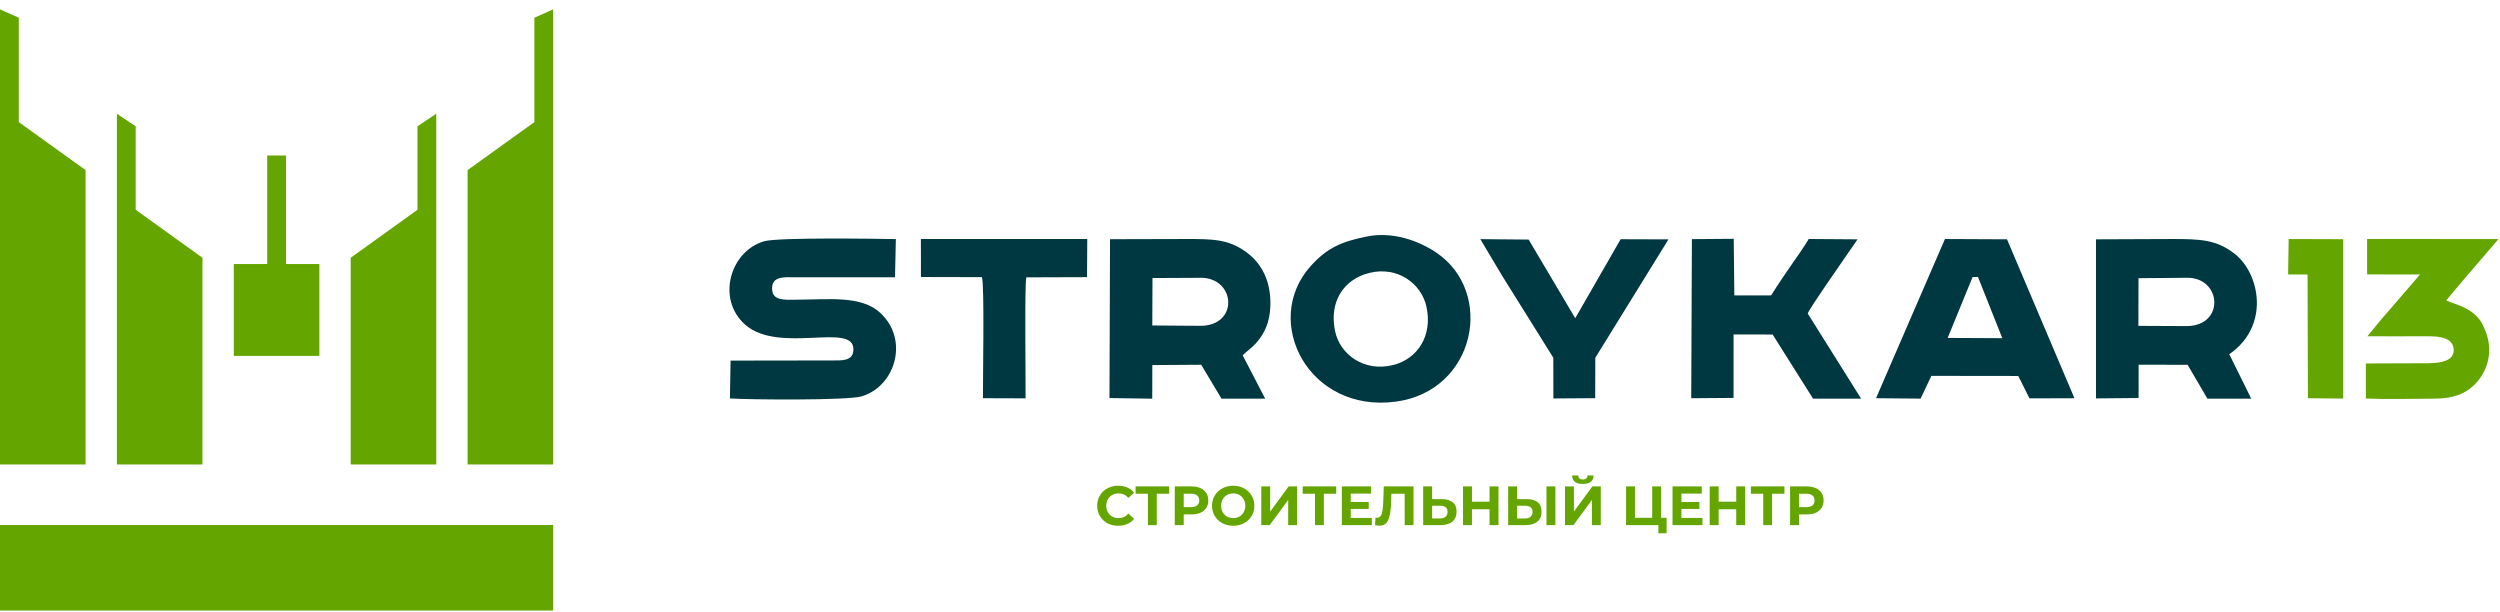
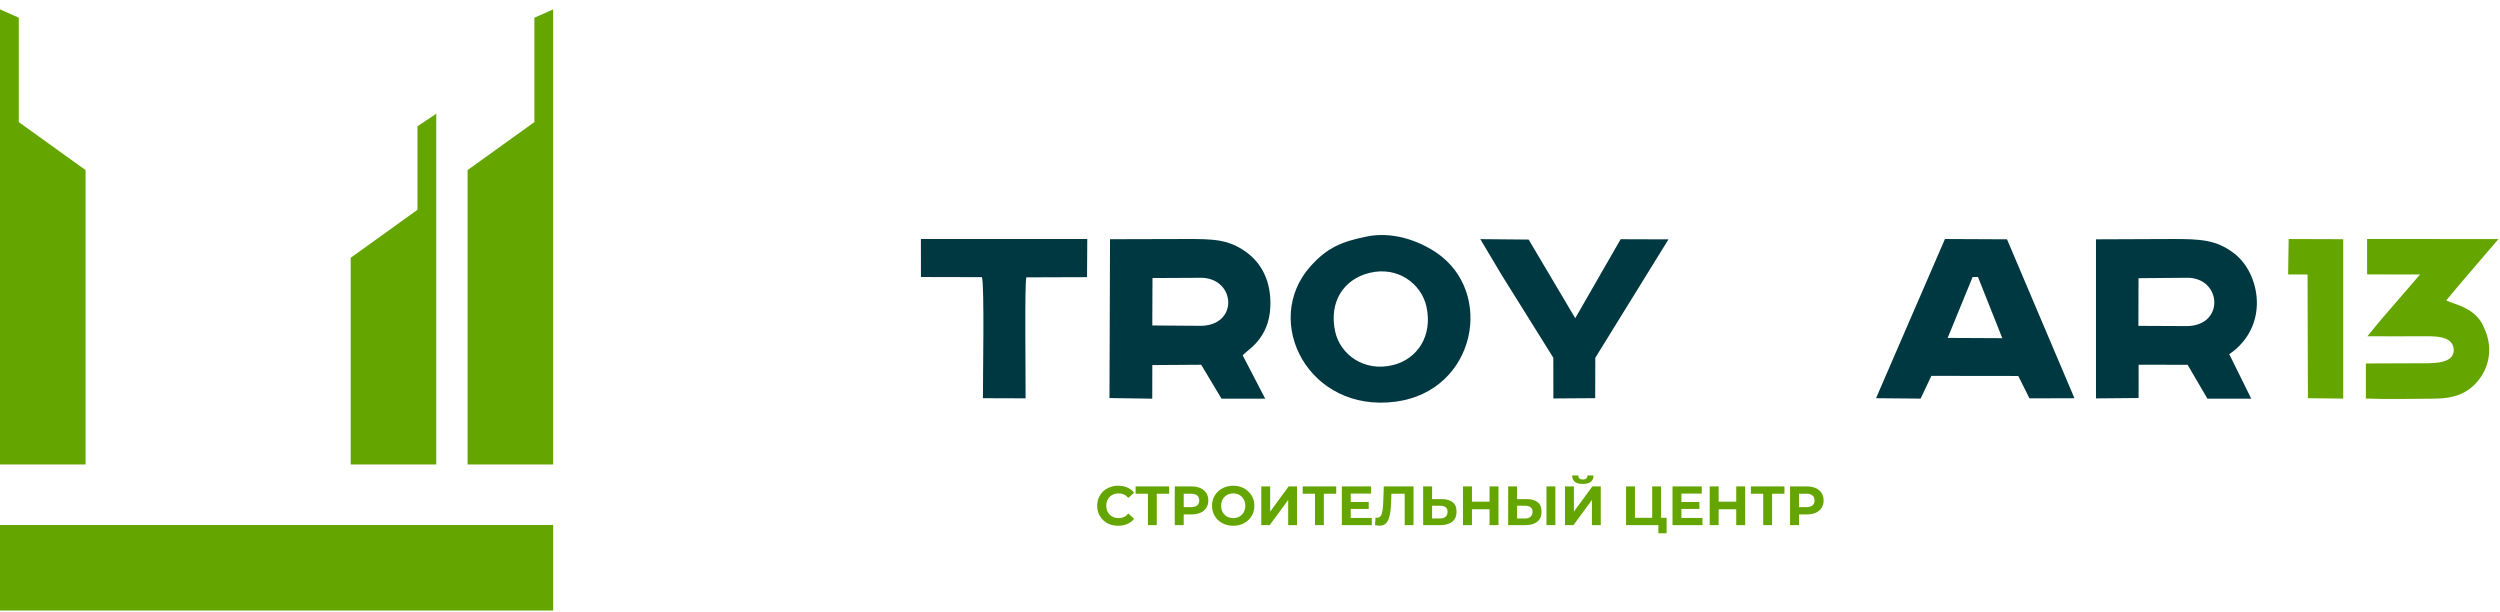
<svg xmlns="http://www.w3.org/2000/svg" width="200" height="49" viewBox="0 0 200 49" fill="none">
  <g clip-path="url(#clip0_174_3)">
-     <path fill-rule="evenodd" clip-rule="evenodd" d="M18.703 21.123V28.471H25.55V21.123H22.878V12.44H21.375V21.123H18.703Z" fill="#64A500" />
    <path fill-rule="evenodd" clip-rule="evenodd" d="M0 48.844H44.254V41.998H0V48.844Z" fill="#64A500" />
    <path fill-rule="evenodd" clip-rule="evenodd" d="M37.406 13.608V37.155H44.253V0.75L42.75 1.418V9.767L37.406 13.608Z" fill="#64A500" />
    <path fill-rule="evenodd" clip-rule="evenodd" d="M28.055 20.622V37.155H34.901V9.1L33.398 10.102V16.781L28.055 20.622Z" fill="#64A500" />
    <path fill-rule="evenodd" clip-rule="evenodd" d="M6.847 13.608V37.155H0V0.75L1.503 1.418V9.767L6.847 13.608Z" fill="#64A500" />
-     <path fill-rule="evenodd" clip-rule="evenodd" d="M16.198 20.622V37.155H9.352V9.1L10.854 10.102V16.781L16.198 20.622Z" fill="#64A500" />
    <path fill-rule="evenodd" clip-rule="evenodd" d="M189.367 21.548L189.37 21.954L193.605 21.956L190.43 25.635L189.394 26.899C190.735 26.914 192.08 26.902 193.421 26.902C194.618 26.902 196.3 26.762 196.3 28.044C196.244 29.165 194.531 29.062 193.325 29.062L189.27 29.077L189.271 31.882C190.99 31.959 192.838 31.893 194.568 31.895C196.337 31.898 197.441 31.494 198.317 30.367C199.164 29.277 199.418 27.766 198.773 26.334C198.167 24.621 196.374 24.38 195.698 24.034L196.708 22.824L199.876 19.124L189.367 19.121L189.367 21.548Z" fill="#64A500" />
    <path fill-rule="evenodd" clip-rule="evenodd" d="M183.093 19.122L183.049 21.954L184.604 21.961L184.633 31.856L187.458 31.887L187.458 19.136L183.093 19.122Z" fill="#64A500" />
-     <path fill-rule="evenodd" clip-rule="evenodd" d="M58.447 28.848L58.394 31.876C60.012 31.982 67.751 32.039 68.896 31.716C71.593 30.954 72.774 27.219 70.429 25.037C68.888 23.603 66.286 23.972 63.592 23.977C62.736 23.978 61.77 24.075 61.767 23.074C61.764 22.065 62.778 22.18 63.592 22.181L71.602 22.179L71.668 19.127C69.971 19.098 62.257 18.983 61.141 19.299C58.427 20.067 57.269 23.934 59.632 25.988C62.339 28.343 68.307 25.745 68.273 27.952C68.258 28.914 67.362 28.837 66.46 28.836L58.447 28.848V28.848Z" fill="#003841" />
    <path fill-rule="evenodd" clip-rule="evenodd" d="M92.199 22.243L96.194 22.223C98.836 22.343 99.091 25.996 96.1 26.066L92.184 26.037L92.199 22.243ZM88.758 31.843L92.18 31.895L92.186 29.206L96.096 29.18L97.721 31.895L101.217 31.895L99.417 28.431C99.733 28.004 101.528 27.176 101.628 24.515C101.703 22.535 100.952 21.122 99.794 20.241C98.305 19.106 96.992 19.121 94.853 19.121L88.802 19.137L88.758 31.843L88.758 31.843Z" fill="#003841" />
    <path fill-rule="evenodd" clip-rule="evenodd" d="M171.081 22.255L175.069 22.221C177.738 22.303 177.967 26.035 174.972 26.087L171.072 26.069L171.081 22.255H171.081ZM167.678 31.872L171.087 31.841L171.09 29.179L175.009 29.183L176.594 31.895L180.1 31.895L178.342 28.336C181.624 26.084 180.811 21.858 178.731 20.27C177.299 19.178 176.044 19.121 173.822 19.121L167.678 19.146L167.678 31.872L167.678 31.872Z" fill="#003841" />
    <path fill-rule="evenodd" clip-rule="evenodd" d="M109.527 21.838C111.808 21.265 113.714 22.692 114.117 24.536C114.631 26.884 113.377 28.705 111.485 29.194C109.15 29.796 107.211 28.375 106.81 26.508C106.301 24.136 107.507 22.346 109.527 21.838ZM109.354 18.919C107.369 19.321 106.183 19.797 104.839 21.303C100.909 25.706 104.689 33.07 111.672 32.131C118.076 31.27 119.618 23.341 114.864 20.18C113.447 19.239 111.394 18.507 109.354 18.919H109.354Z" fill="#003841" />
    <path fill-rule="evenodd" clip-rule="evenodd" d="M155.813 27.034L157.809 22.159L158.238 22.157L160.184 27.055L155.813 27.034V27.034ZM150.082 31.857L153.649 31.889L154.509 30.069L161.462 30.078L162.357 31.869L165.956 31.858L160.56 19.144L155.596 19.121L150.082 31.857L150.082 31.857Z" fill="#003841" />
-     <path fill-rule="evenodd" clip-rule="evenodd" d="M135.299 31.858L138.684 31.833L138.685 26.756L141.81 26.761L145.046 31.894L148.89 31.892L144.62 25.085C144.597 24.878 148.133 19.853 148.604 19.147L144.699 19.119C144.324 19.767 143.683 20.652 143.17 21.396C142.279 22.686 141.686 23.634 141.686 23.634L138.747 23.632L138.697 19.105L135.352 19.131L135.299 31.858V31.858Z" fill="#003841" />
    <path fill-rule="evenodd" clip-rule="evenodd" d="M124.271 31.877L127.616 31.853L127.625 28.621L133.478 19.149L129.652 19.137L126.02 25.457L122.291 19.166L118.424 19.13L120.163 22.048L124.265 28.619L124.271 31.877Z" fill="#003841" />
    <path fill-rule="evenodd" clip-rule="evenodd" d="M73.675 22.161L78.553 22.172C78.769 22.767 78.623 30.52 78.635 31.856L82.047 31.867C82.062 30.58 81.958 22.718 82.107 22.188L86.963 22.172L86.982 19.12L73.672 19.121L73.675 22.161H73.675Z" fill="#003841" />
    <path d="M89.452 42.061C89.213 42.061 88.99 42.023 88.784 41.946C88.581 41.866 88.404 41.754 88.253 41.61C88.103 41.465 87.985 41.296 87.9 41.102C87.817 40.907 87.776 40.693 87.776 40.46C87.776 40.228 87.817 40.014 87.9 39.819C87.985 39.625 88.103 39.455 88.253 39.311C88.407 39.166 88.585 39.056 88.788 38.979C88.992 38.9 89.214 38.86 89.456 38.86C89.724 38.86 89.966 38.907 90.181 39.001C90.399 39.093 90.582 39.228 90.729 39.408L90.269 39.833C90.163 39.712 90.046 39.622 89.916 39.563C89.786 39.501 89.645 39.47 89.491 39.47C89.347 39.47 89.214 39.494 89.093 39.541C88.973 39.588 88.868 39.656 88.779 39.744C88.691 39.833 88.622 39.937 88.572 40.058C88.525 40.179 88.501 40.313 88.501 40.46C88.501 40.608 88.525 40.742 88.572 40.863C88.622 40.984 88.691 41.088 88.779 41.177C88.868 41.265 88.973 41.333 89.093 41.38C89.214 41.427 89.347 41.451 89.491 41.451C89.645 41.451 89.786 41.421 89.916 41.362C90.046 41.3 90.163 41.208 90.269 41.084L90.729 41.508C90.582 41.688 90.399 41.825 90.181 41.919C89.966 42.014 89.723 42.061 89.452 42.061ZM91.833 42.008V39.333L91.997 39.497H90.847V38.913H93.531V39.497H92.382L92.541 39.333V42.008H91.833ZM93.981 42.008V38.913H95.32C95.597 38.913 95.836 38.959 96.037 39.05C96.237 39.139 96.392 39.267 96.501 39.435C96.61 39.603 96.665 39.803 96.665 40.036C96.665 40.266 96.61 40.465 96.501 40.633C96.392 40.801 96.237 40.931 96.037 41.022C95.836 41.11 95.597 41.154 95.32 41.154H94.379L94.697 40.832V42.008H93.981ZM94.697 40.911L94.379 40.571H95.281C95.502 40.571 95.667 40.524 95.776 40.429C95.885 40.335 95.939 40.204 95.939 40.036C95.939 39.865 95.885 39.732 95.776 39.638C95.667 39.544 95.502 39.497 95.281 39.497H94.379L94.697 39.156V40.911ZM98.661 42.061C98.417 42.061 98.19 42.021 97.98 41.941C97.774 41.862 97.594 41.75 97.441 41.605C97.291 41.461 97.173 41.292 97.087 41.097C97.005 40.903 96.963 40.69 96.963 40.46C96.963 40.23 97.005 40.018 97.087 39.824C97.173 39.629 97.292 39.46 97.445 39.315C97.599 39.171 97.778 39.059 97.985 38.979C98.191 38.9 98.415 38.86 98.657 38.86C98.901 38.86 99.125 38.9 99.329 38.979C99.535 39.059 99.713 39.171 99.864 39.315C100.017 39.46 100.136 39.629 100.222 39.824C100.307 40.015 100.35 40.228 100.35 40.46C100.35 40.69 100.307 40.904 100.222 41.102C100.136 41.296 100.017 41.465 99.864 41.61C99.713 41.751 99.535 41.862 99.329 41.941C99.125 42.021 98.903 42.061 98.661 42.061ZM98.657 41.451C98.795 41.451 98.922 41.427 99.037 41.38C99.155 41.333 99.258 41.265 99.347 41.177C99.435 41.088 99.503 40.984 99.55 40.863C99.6 40.742 99.625 40.608 99.625 40.46C99.625 40.313 99.6 40.179 99.55 40.058C99.503 39.937 99.435 39.833 99.347 39.744C99.261 39.656 99.159 39.588 99.041 39.541C98.924 39.494 98.795 39.47 98.657 39.47C98.518 39.47 98.39 39.494 98.272 39.541C98.157 39.588 98.055 39.656 97.967 39.744C97.879 39.833 97.809 39.937 97.759 40.058C97.712 40.179 97.689 40.313 97.689 40.46C97.689 40.605 97.712 40.739 97.759 40.863C97.809 40.984 97.877 41.088 97.963 41.177C98.051 41.265 98.154 41.333 98.272 41.38C98.39 41.427 98.518 41.451 98.657 41.451ZM100.902 42.008V38.913H101.614V40.929L103.09 38.913H103.762V42.008H103.055V39.996L101.578 42.008H100.902ZM105.2 42.008V39.333L105.364 39.497H104.215V38.913H106.898V39.497H105.749L105.908 39.333V42.008H105.2ZM108.007 40.16H109.497V40.717H108.007V40.16ZM108.06 41.433H109.744V42.008H107.348V38.913H109.687V39.488H108.06V41.433ZM110.354 42.056C110.301 42.056 110.245 42.052 110.186 42.043C110.13 42.034 110.068 42.023 110 42.008L110.044 41.402C110.085 41.414 110.128 41.42 110.172 41.42C110.293 41.42 110.388 41.371 110.455 41.274C110.523 41.174 110.572 41.031 110.601 40.845C110.631 40.659 110.65 40.434 110.659 40.169L110.703 38.913H113.081V42.008H112.374V39.333L112.538 39.497H111.172L111.317 39.324L111.291 40.142C111.282 40.446 111.261 40.715 111.229 40.951C111.197 41.187 111.146 41.387 111.079 41.552C111.011 41.718 110.918 41.843 110.8 41.928C110.682 42.014 110.533 42.056 110.354 42.056ZM115.353 39.93C115.727 39.93 116.016 40.014 116.22 40.182C116.423 40.347 116.525 40.596 116.525 40.929C116.525 41.283 116.411 41.551 116.184 41.734C115.96 41.916 115.649 42.008 115.251 42.008H113.854V38.913H114.566V39.93H115.353ZM115.212 41.477C115.394 41.477 115.539 41.432 115.645 41.34C115.751 41.249 115.804 41.116 115.804 40.942C115.804 40.771 115.751 40.649 115.645 40.575C115.542 40.499 115.397 40.46 115.212 40.46H114.566V41.477H115.212ZM119.163 38.913H119.879V42.008H119.163V38.913ZM117.757 42.008H117.041V38.913H117.757V42.008ZM119.216 40.739H117.704V40.133H119.216V40.739ZM122.153 39.93C122.528 39.93 122.816 40.014 123.02 40.182C123.223 40.347 123.325 40.596 123.325 40.929C123.325 41.283 123.211 41.551 122.984 41.734C122.76 41.916 122.449 42.008 122.052 42.008H120.654V38.913H121.366V39.93H122.153ZM122.012 41.477C122.195 41.477 122.339 41.432 122.445 41.34C122.551 41.249 122.604 41.116 122.604 40.942C122.604 40.771 122.551 40.649 122.445 40.575C122.342 40.499 122.197 40.46 122.012 40.46H121.366V41.477H122.012ZM123.718 42.008V38.913H124.43V42.008H123.718ZM125.201 42.008V38.913H125.913V40.929L127.389 38.913H128.061V42.008H127.354V39.996L125.877 42.008H125.201ZM126.629 38.714C126.334 38.714 126.117 38.655 125.979 38.537C125.843 38.419 125.774 38.253 125.771 38.038H126.262C126.265 38.144 126.296 38.225 126.355 38.281C126.417 38.334 126.508 38.36 126.629 38.36C126.747 38.36 126.837 38.334 126.899 38.281C126.96 38.225 126.993 38.144 126.996 38.038H127.487C127.484 38.253 127.413 38.419 127.274 38.537C127.136 38.655 126.921 38.714 126.629 38.714ZM130.084 42.008V38.913H130.796V41.424H132.175V38.913H132.887V42.008H130.084ZM132.67 42.662V41.84L132.825 42.008H132.175V41.424H133.329V42.662H132.67ZM134.46 40.16H135.95V40.717H134.46V40.16ZM134.513 41.433H136.198V42.008H133.801V38.913H136.14V39.488H134.513V41.433ZM138.898 38.913H139.614V42.008H138.898V38.913ZM137.492 42.008H136.776V38.913H137.492V42.008ZM138.951 40.739H137.439V40.133H138.951V40.739ZM141.057 42.008V39.333L141.221 39.497H140.072V38.913H142.755V39.497H141.606L141.765 39.333V42.008H141.057ZM143.205 42.008V38.913H144.544C144.822 38.913 145.06 38.959 145.261 39.05C145.461 39.139 145.616 39.267 145.725 39.435C145.834 39.603 145.889 39.803 145.889 40.036C145.889 40.266 145.834 40.465 145.725 40.633C145.616 40.801 145.461 40.931 145.261 41.022C145.06 41.11 144.822 41.154 144.544 41.154H143.603L143.921 40.832V42.008H143.205ZM143.921 40.911L143.603 40.571H144.505C144.726 40.571 144.891 40.524 145 40.429C145.109 40.335 145.163 40.204 145.163 40.036C145.163 39.865 145.109 39.732 145 39.638C144.891 39.544 144.726 39.497 144.505 39.497H143.603L143.921 39.156V40.911Z" fill="#64A500" />
  </g>
  <defs>
    <clipPath id="clip0_174_3">
      <rect width="199.875" height="48.095" fill="white" transform="translate(0 0.75)" />
    </clipPath>
  </defs>
</svg>